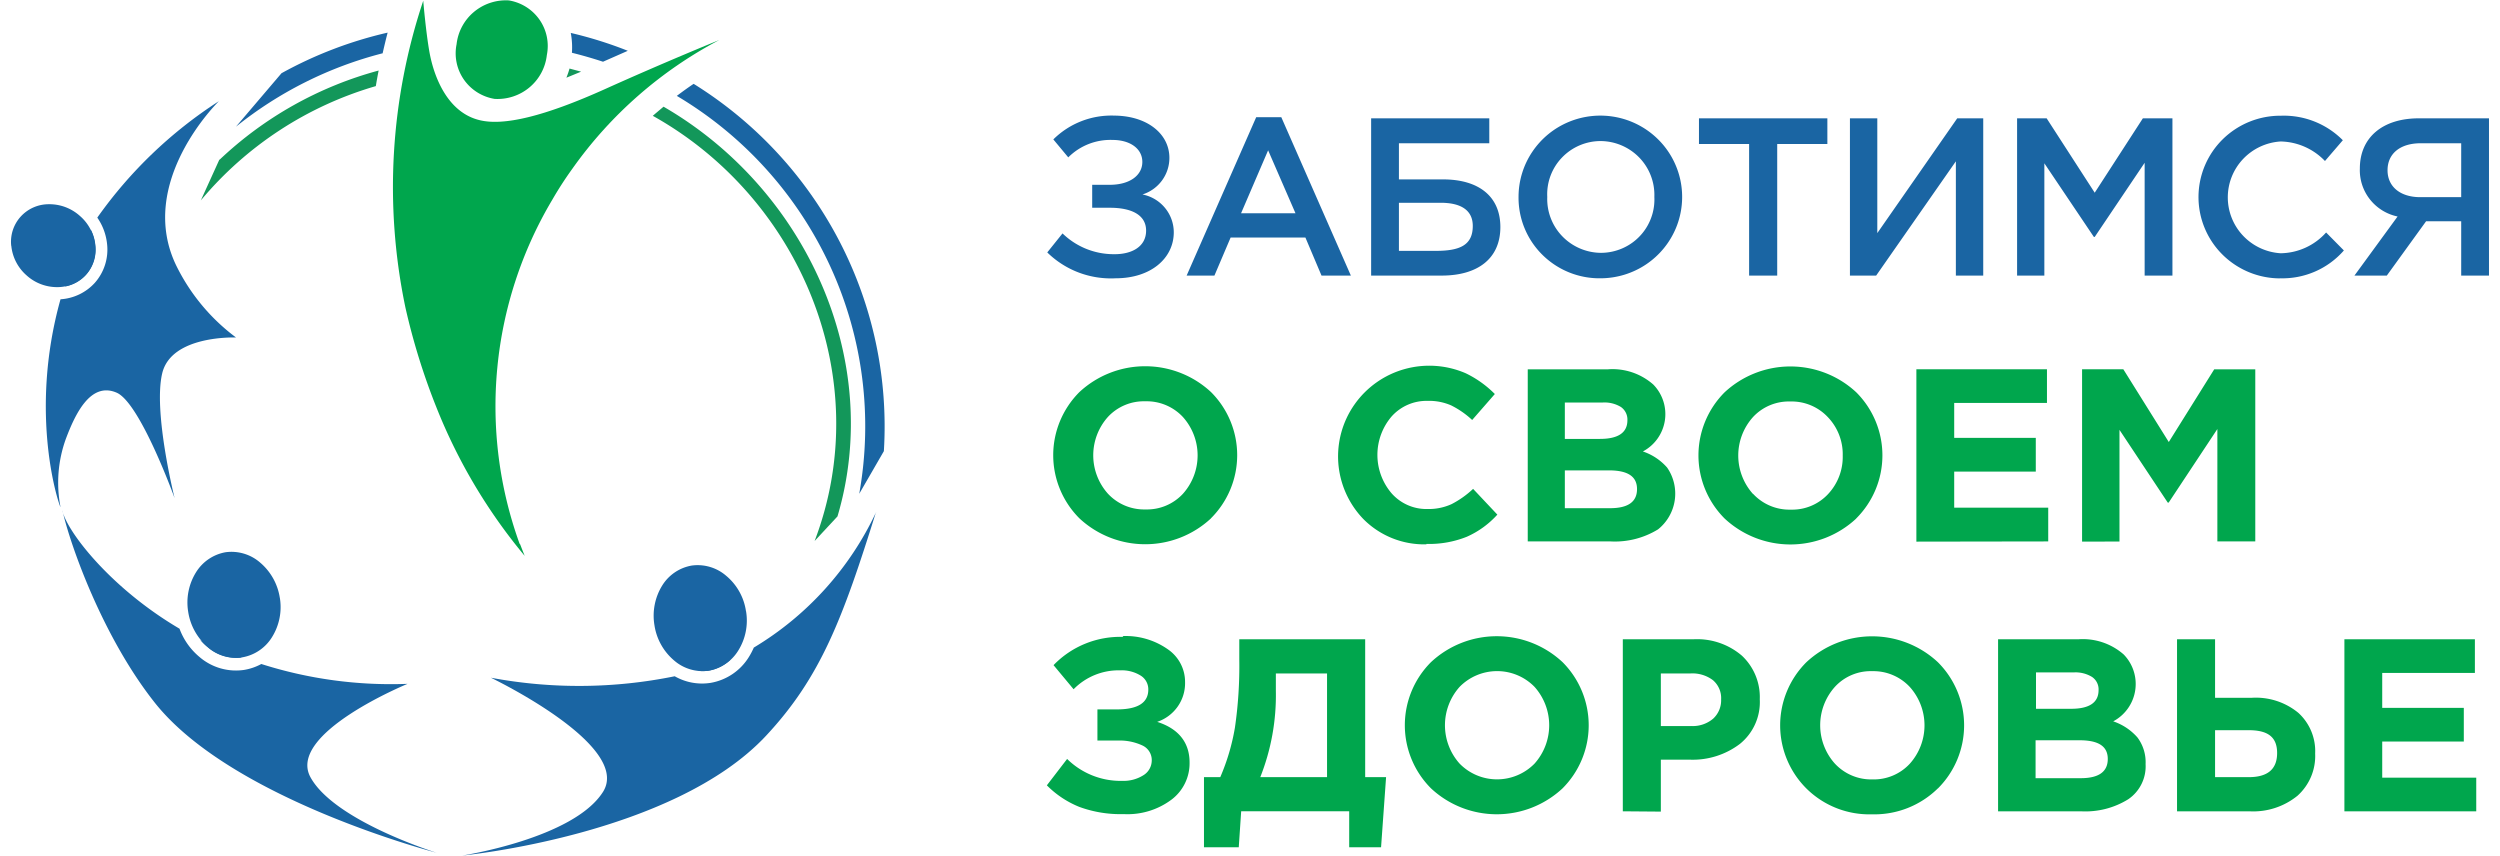
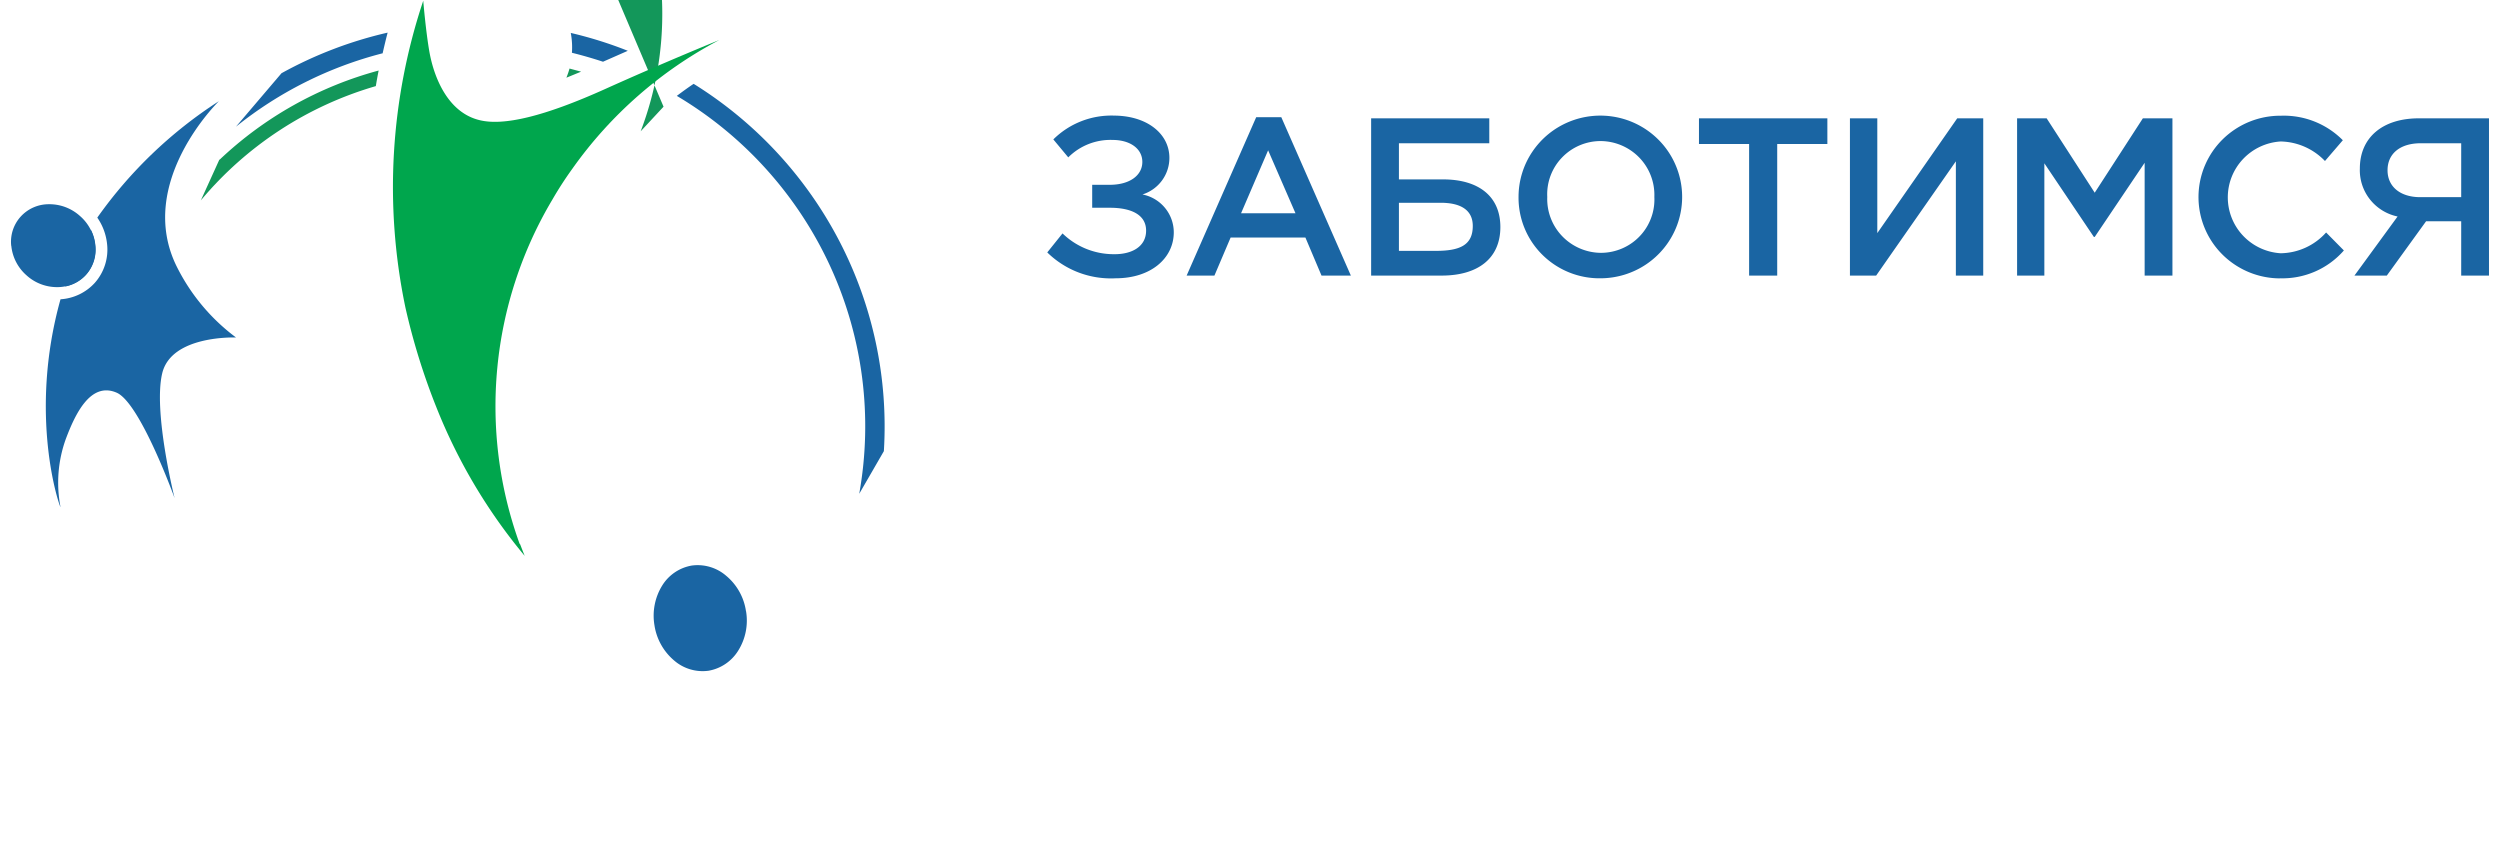
<svg xmlns="http://www.w3.org/2000/svg" fill="none" viewBox="0 0 225 77">
  <path fill="#1A65A3" d="M100.29 10.405a7.417 7.417 0 0 0-5.49 2.142l1.344 1.617a5.363 5.363 0 0 1 3.977-1.57c1.589 0 2.689.785 2.689 1.981 0 1.197-1.119 2.057-2.933 2.057h-1.58v2.066h1.598c1.881 0 3.254.608 3.254 2.057 0 1.45-1.288 2.122-2.821 2.122a6.614 6.614 0 0 1-4.701-1.87l-1.373 1.711a8.167 8.167 0 0 0 2.832 1.81c1.06.4 2.194.577 3.327.518 3.168 0 5.227-1.804 5.227-4.141a3.466 3.466 0 0 0-.798-2.203 3.501 3.501 0 0 0-2.022-1.2 3.47 3.47 0 0 0 1.754-1.251 3.426 3.426 0 0 0 .671-2.04c0-2.207-2.059-3.806-5.002-3.806h.047Zm6.46 14.398h2.548l1.457-3.422h6.733l1.448 3.422h2.642l-6.262-14.257h-2.257l-6.262 14.257h-.047Zm4.946-5.61 2.435-5.665 2.463 5.666h-4.898Zm11.725 5.61h6.327c3.254 0 5.285-1.533 5.285-4.366 0-2.833-2.031-4.291-5.162-4.291h-3.968v-3.254h8.133V10.65h-10.634v14.154h.019Zm2.482-2.225V18.25h3.761c1.88 0 2.886.71 2.886 2.084 0 1.74-1.175 2.244-3.328 2.244h-3.319Zm18.184 2.468a7.392 7.392 0 0 0 4.075-1.26 7.334 7.334 0 0 0 2.687-3.297 7.29 7.29 0 0 0-1.632-7.959 7.378 7.378 0 0 0-3.77-1.988 7.401 7.401 0 0 0-4.246.426 7.35 7.35 0 0 0-3.295 2.697 7.287 7.287 0 0 0-1.237 4.06 7.223 7.223 0 0 0 2.156 5.217 7.303 7.303 0 0 0 5.262 2.104Zm0-2.29a4.892 4.892 0 0 1-3.487-1.497 4.824 4.824 0 0 1-1.346-3.533 4.763 4.763 0 0 1 1.315-3.536 4.814 4.814 0 0 1 3.481-1.494 4.89 4.89 0 0 1 3.494 1.494 4.841 4.841 0 0 1 1.348 3.536 4.793 4.793 0 0 1-2.909 4.638 4.85 4.85 0 0 1-1.896.392Zm13.343 2.047h2.519V12.958h4.514v-2.31h-11.556v2.31h4.513v11.845h.01Zm9.064 0h2.36l7.174-10.284v10.284h2.463V10.65h-2.341l-7.193 10.33V10.65h-2.463v14.154Zm15.044 0h2.454V14.697l4.457 6.628h.075l4.494-6.675v10.153h2.501V10.65h-2.661l-4.334 6.694-4.325-6.694h-2.661v14.154Zm23.638.243a7.363 7.363 0 0 0 3.171-.604 7.32 7.32 0 0 0 2.602-1.901l-1.599-1.618a5.585 5.585 0 0 1-4.09 1.87 5.078 5.078 0 0 1-3.382-1.577 5.021 5.021 0 0 1 0-6.906 5.078 5.078 0 0 1 3.382-1.577 5.663 5.663 0 0 1 3.987 1.758l1.608-1.87a7.48 7.48 0 0 0-5.576-2.206 7.397 7.397 0 0 0-5.221 2.108 7.303 7.303 0 0 0-2.193 5.16 7.298 7.298 0 0 0 2.12 5.192 7.383 7.383 0 0 0 5.191 2.18v-.009Zm6.694-.243h2.943l3.536-4.89h3.159v4.89h2.501V10.65h-6.319c-3.29 0-5.303 1.757-5.303 4.506a4.241 4.241 0 0 0 .901 2.781 4.285 4.285 0 0 0 2.494 1.548l-3.884 5.32h-.028Zm5.952-7.058c-1.786 0-2.943-.935-2.943-2.422 0-1.486 1.119-2.43 2.99-2.43h3.639v4.852h-3.686Z" />
-   <path fill="#00A64D" d="M108.988 46.653a8.676 8.676 0 0 1-5.919 2.328 8.676 8.676 0 0 1-5.919-2.328 8.036 8.036 0 0 1-2.36-5.685c0-2.13.85-4.174 2.36-5.684a8.696 8.696 0 0 1 5.919-2.322c2.198 0 4.314.83 5.919 2.322a8.025 8.025 0 0 1 2.359 5.68 8.025 8.025 0 0 1-2.359 5.68v.009Zm-9.27-2.216a4.449 4.449 0 0 0 3.385 1.412 4.406 4.406 0 0 0 3.356-1.403 5.181 5.181 0 0 0 1.326-3.459 5.18 5.18 0 0 0-1.326-3.46 4.457 4.457 0 0 0-3.385-1.41 4.406 4.406 0 0 0-3.357 1.402 5.182 5.182 0 0 0-1.325 3.459c0 1.276.472 2.507 1.325 3.459Zm28.658 4.553a7.699 7.699 0 0 1-5.707-2.31 8.142 8.142 0 0 1-2.221-5.014 8.134 8.134 0 0 1 1.47-5.28 8.206 8.206 0 0 1 4.496-3.168 8.253 8.253 0 0 1 5.498.374 9.503 9.503 0 0 1 2.623 1.87l-2.04 2.337a7.947 7.947 0 0 0-1.881-1.309 4.924 4.924 0 0 0-2.125-.411 4.213 4.213 0 0 0-3.244 1.402 5.32 5.32 0 0 0 0 6.919 4.18 4.18 0 0 0 3.244 1.411 4.941 4.941 0 0 0 2.153-.44 8.446 8.446 0 0 0 1.937-1.373l2.182 2.318a8.132 8.132 0 0 1-2.746 1.991 9.107 9.107 0 0 1-3.639.646v.037Zm9.121-.262V33.237h7.23a5.548 5.548 0 0 1 4.072 1.374 3.804 3.804 0 0 1-.941 6.02 5.034 5.034 0 0 1 2.182 1.45 4.12 4.12 0 0 1-.818 5.563 7.425 7.425 0 0 1-4.278 1.084h-7.447Zm3.338-9.227h3.159c1.645 0 2.473-.561 2.473-1.683a1.376 1.376 0 0 0-.583-1.188 2.834 2.834 0 0 0-1.664-.402h-3.385v3.273Zm0 6.236h4.071c1.617 0 2.426-.57 2.426-1.72s-.846-1.684-2.539-1.684h-3.958v3.404Zm26.223.934a8.676 8.676 0 0 1-5.919 2.33 8.678 8.678 0 0 1-5.919-2.33 8.036 8.036 0 0 1-2.359-5.684c0-2.13.848-4.174 2.359-5.684a8.698 8.698 0 0 1 5.919-2.322c2.198 0 4.314.83 5.919 2.322a8.025 8.025 0 0 1 2.359 5.68 8.025 8.025 0 0 1-2.359 5.679v.01Zm-9.271-2.215a4.45 4.45 0 0 0 3.385 1.411 4.406 4.406 0 0 0 3.357-1.402 4.892 4.892 0 0 0 1.316-3.469 4.825 4.825 0 0 0-1.335-3.45 4.47 4.47 0 0 0-3.385-1.412 4.407 4.407 0 0 0-1.832.339 4.375 4.375 0 0 0-1.524 1.064 5.181 5.181 0 0 0-1.326 3.46 5.18 5.18 0 0 0 1.326 3.459h.018Zm14.687 4.29v-15.51h11.753v3.03h-8.349v3.141h7.343v3.039h-7.343v3.244h8.462v3.038l-11.866.019Zm14.913 0v-15.51h3.714l4.09 6.545 4.09-6.544h3.695v15.491h-3.413V38.612l-4.382 6.62h-.084l-4.344-6.545v10.05l-3.366.01Zm-86.353 8.5a6.608 6.608 0 0 1 4.052 1.177c.489.33.888.775 1.162 1.295.274.52.414 1.1.408 1.688a3.652 3.652 0 0 1-.668 2.19 3.692 3.692 0 0 1-1.842 1.372c1.937.617 2.915 1.87 2.915 3.655a4.09 4.09 0 0 1-1.618 3.338 6.606 6.606 0 0 1-4.306 1.309c-1.358.038-2.71-.18-3.987-.645a8.681 8.681 0 0 1-2.933-1.945l1.824-2.375a6.858 6.858 0 0 0 4.964 1.973 3.342 3.342 0 0 0 1.881-.495 1.565 1.565 0 0 0 .771-1.319 1.445 1.445 0 0 0-.827-1.365 4.85 4.85 0 0 0-2.266-.448h-1.796v-2.805h1.758c1.88 0 2.821-.598 2.821-1.786a1.45 1.45 0 0 0-.696-1.262 3.212 3.212 0 0 0-1.824-.467 5.67 5.67 0 0 0-4.203 1.701l-1.805-2.169a8.324 8.324 0 0 1 2.868-1.937 8.364 8.364 0 0 1 3.412-.606l-.065-.075Zm7.324 19.006v-6.31h1.467a19.353 19.353 0 0 0 1.316-4.441c.296-2.037.428-4.094.395-6.152v-1.814h11.33v12.407h1.881l-.451 6.31h-2.868v-3.235h-9.722l-.217 3.235h-3.131Zm11.076-15.64h-4.607v1.57a20.025 20.025 0 0 1-1.401 7.76h6.008v-9.35.02Zm21.194 10.34a8.67 8.67 0 0 1-5.919 2.332c-2.2 0-4.317-.835-5.919-2.333a8.037 8.037 0 0 1-2.355-5.68c0-2.127.847-4.17 2.355-5.679a8.666 8.666 0 0 1 5.919-2.332 8.67 8.67 0 0 1 5.919 2.332 8.037 8.037 0 0 1 2.355 5.68c0 2.128-.847 4.17-2.355 5.68Zm-9.262-2.226a4.7 4.7 0 0 0 3.371 1.416 4.725 4.725 0 0 0 3.371-1.416 5.182 5.182 0 0 0 0-6.909 4.7 4.7 0 0 0-3.371-1.416 4.729 4.729 0 0 0-3.371 1.416 5.182 5.182 0 0 0 0 6.91Zm14.687 4.291V57.535h6.356a6.19 6.19 0 0 1 4.363 1.477 5.1 5.1 0 0 1 1.608 3.918 4.839 4.839 0 0 1-1.787 4.02 7.012 7.012 0 0 1-4.513 1.42h-2.604v4.675l-3.423-.028Zm3.423-7.675h2.717a2.831 2.831 0 0 0 1.993-.664 2.242 2.242 0 0 0 .715-1.73 2.119 2.119 0 0 0-.734-1.73 3.066 3.066 0 0 0-2.04-.607h-2.651v4.73Zm24.935 5.61a8.152 8.152 0 0 1-5.933 2.337 8.05 8.05 0 0 1-5.905-2.328 8.03 8.03 0 0 1-2.359-5.68 8.03 8.03 0 0 1 2.359-5.68 8.67 8.67 0 0 1 5.919-2.332c2.2 0 4.317.834 5.919 2.332a8.025 8.025 0 0 1 2.359 5.68 8.025 8.025 0 0 1-2.359 5.68v-.01Zm-9.271-2.226a4.46 4.46 0 0 0 3.385 1.421 4.412 4.412 0 0 0 3.357-1.412 5.172 5.172 0 0 0 0-6.909 4.476 4.476 0 0 0-3.385-1.421 4.373 4.373 0 0 0-3.357 1.412 5.172 5.172 0 0 0 0 6.91Zm14.687 4.291V57.535h7.23a5.578 5.578 0 0 1 4.072 1.365 3.801 3.801 0 0 1 .378 4.864 3.827 3.827 0 0 1-1.318 1.157 5.036 5.036 0 0 1 2.181 1.45c.516.692.775 1.54.733 2.402a3.582 3.582 0 0 1-1.561 3.16 7.316 7.316 0 0 1-4.268 1.084h-7.447Zm3.375-9.227h3.197c1.646 0 2.473-.561 2.473-1.683a1.35 1.35 0 0 0-.583-1.178 2.832 2.832 0 0 0-1.664-.411h-3.385v3.272h-.038Zm0 6.245h4.072c1.617 0 2.426-.58 2.426-1.73s-.847-1.682-2.539-1.682h-3.959v3.412Zm12.731 2.982V57.535h3.423V62.8h3.319a6.013 6.013 0 0 1 4.175 1.355 4.66 4.66 0 0 1 1.514 3.665 4.792 4.792 0 0 1-.367 2.075 4.82 4.82 0 0 1-1.222 1.721 6.316 6.316 0 0 1-4.326 1.402h-6.516Zm6.451-7.301h-3.028v4.226h3.028c1.711 0 2.557-.72 2.557-2.17 0-1.449-.837-2.056-2.557-2.056Zm8.612 7.301V57.535h11.744v3.03h-8.34v3.14h7.343v3.03H214.4v3.253h8.462v3.03h-11.866Z" />
-   <path fill="#1A65A3" d="M5.616 45.96c.405 1.87 4.335 6.975 10.54 10.622a6.03 6.03 0 0 0 1.806 2.552 5.03 5.03 0 0 0 3.996 1.16 4.89 4.89 0 0 0 1.56-.534 38.425 38.425 0 0 0 13.164 1.786s-10.907 4.469-8.735 8.414c2.172 3.946 11.35 6.788 11.35 6.788s-18.317-4.73-25.303-13.426C9.293 57.432 6.34 49.13 5.626 45.97l-.01-.01ZM18.028 57.6c.864.442 1.752.835 2.66 1.179.367.14.725.28 1.082.402a3.915 3.915 0 0 1-3.084-.935 4.48 4.48 0 0 1-.658-.645Z" />
-   <path fill="#1A65A3" d="M25.183 53.805a5.181 5.181 0 0 0-1.768-3.17 3.926 3.926 0 0 0-3.112-.934 3.935 3.935 0 0 0-2.66 1.804 5.146 5.146 0 0 0-.706 3.553 5.181 5.181 0 0 0 1.758 3.169 3.908 3.908 0 0 0 3.103.935 3.932 3.932 0 0 0 2.68-1.814 5.11 5.11 0 0 0 .705-3.562v.019ZM78.853 46.082a28.103 28.103 0 0 1-11.01 12.2c-.13.298-.281.585-.452.86a5.034 5.034 0 0 1-1.478 1.532c-.597.4-1.273.669-1.982.788a4.95 4.95 0 0 1-3.207-.599 42.992 42.992 0 0 1-16.548.131s12.75 6.096 10.089 10.284C51.604 75.467 41.6 77 41.6 77S60.593 75.186 68.96 66.2c4.918-5.272 6.901-10.583 9.882-20.119h.01Zm-13.08 13.257c-.78.347-1.584.637-2.406.87l-.584.159c.313.04.629.04.94 0a3.768 3.768 0 0 0 2.05-1.029Z" />
  <path fill="#1A65A3" d="M67.137 55.001a5.097 5.097 0 0 0-1.768-3.169 3.93 3.93 0 0 0-3.093-.935 3.905 3.905 0 0 0-2.68 1.805 5.164 5.164 0 0 0-.696 3.562 5.153 5.153 0 0 0 1.759 3.169 3.917 3.917 0 0 0 3.102.935 3.931 3.931 0 0 0 2.68-1.814 5.09 5.09 0 0 0 .705-3.534l-.01-.019ZM19.701 9.106s-7.522 7.311-3.808 14.856a17.88 17.88 0 0 0 5.35 6.413s-5.83-.243-6.647 3.235c-.819 3.478 1.118 11.22 1.118 11.22s-3.093-8.574-5.218-9.49c-2.379-1.029-3.761 2.02-4.56 4.132a11.568 11.568 0 0 0-.49 6.161c-.084 0-2.933-8.227 0-18.698a4.552 4.552 0 0 0 3.085-1.477 4.509 4.509 0 0 0 1.11-3.46 5.068 5.068 0 0 0-.884-2.412A39.72 39.72 0 0 1 19.7 9.106ZM5.87 25.785a26.378 26.378 0 0 1 2.304-5.114c.231.445.372.931.413 1.43a3.385 3.385 0 0 1-.837 2.628 3.38 3.38 0 0 1-1.88 1.056Z" />
  <path fill="#1A65A3" d="M1.019 22.139a4.069 4.069 0 0 0 1.363 2.636 4.075 4.075 0 0 0 2.82 1.066 3.459 3.459 0 0 0 2.53-1.122 3.398 3.398 0 0 0 .837-2.627 4.013 4.013 0 0 0-1.364-2.646 4.104 4.104 0 0 0-2.82-1.066 3.412 3.412 0 0 0-2.528 1.121 3.37 3.37 0 0 0-.848 2.619l.01.019ZM77.33 44.446a34.47 34.47 0 0 0-2.597-20.451 34.715 34.715 0 0 0-13.82-15.366c.498-.374.997-.738 1.514-1.084A36.43 36.43 0 0 1 75.56 21.732a36.176 36.176 0 0 1 3.988 18.871l-2.22 3.843ZM54.294 5.563c-.94-.309-1.88-.58-2.821-.814a7.052 7.052 0 0 0-.103-1.785c1.748.408 3.465.946 5.133 1.608l-2.247.99h.038Zm-19.896-.758a34.95 34.95 0 0 0-13.164 6.6l4.1-4.814a36.711 36.711 0 0 1 9.553-3.655c-.16.617-.31 1.243-.452 1.87h-.037Z" />
-   <path fill="#13975A" d="M19.758 14.379a33.495 33.495 0 0 1 14.32-8.031c-.094.468-.178.935-.254 1.402a32.228 32.228 0 0 0-15.749 10.285l1.674-3.684.01.028ZM51.257 6.17l1.043.28-1.325.543a7.73 7.73 0 0 0 .282-.823Zm8.462 3.432c12.731 7.357 19.849 22.7 15.655 36.873l-2.059 2.216c5.566-14.595-1.279-30.853-14.564-38.267l.216-.187.752-.635Z" />
+   <path fill="#13975A" d="M19.758 14.379a33.495 33.495 0 0 1 14.32-8.031c-.094.468-.178.935-.254 1.402a32.228 32.228 0 0 0-15.749 10.285l1.674-3.684.01.028ZM51.257 6.17l1.043.28-1.325.543a7.73 7.73 0 0 0 .282-.823Zm8.462 3.432l-2.059 2.216c5.566-14.595-1.279-30.853-14.564-38.267l.216-.187.752-.635Z" />
  <path fill="#00A64D" d="M46.762 48.934a36.344 36.344 0 0 1 2.943-30.955 32.647 32.647 0 0 1 1.815-2.805A37.684 37.684 0 0 1 64.74 3.599s-4.777 1.936-10.277 4.413c-5.5 2.478-9.14 3.329-11.283 2.805-2.821-.664-4.1-3.74-4.532-6.142-.32-1.814-.555-4.563-.555-4.61a52.946 52.946 0 0 0-1.608 27.6 59.498 59.498 0 0 0 2.82 9.068 49.264 49.264 0 0 0 7.918 13.295 46.334 46.334 0 0 1-.404-1.029l-.057-.065Z" />
-   <path fill="#00A64D" d="M49.216 4.955a4.434 4.434 0 0 1-1.559 2.906c-.874.734-2 1.106-3.142 1.04a4.189 4.189 0 0 1-2.763-1.736 4.14 4.14 0 0 1-.66-3.182 4.434 4.434 0 0 1 1.559-2.906c.874-.734 2-1.106 3.142-1.04a4.19 4.19 0 0 1 2.763 1.736 4.137 4.137 0 0 1 .66 3.182Z" />
</svg>